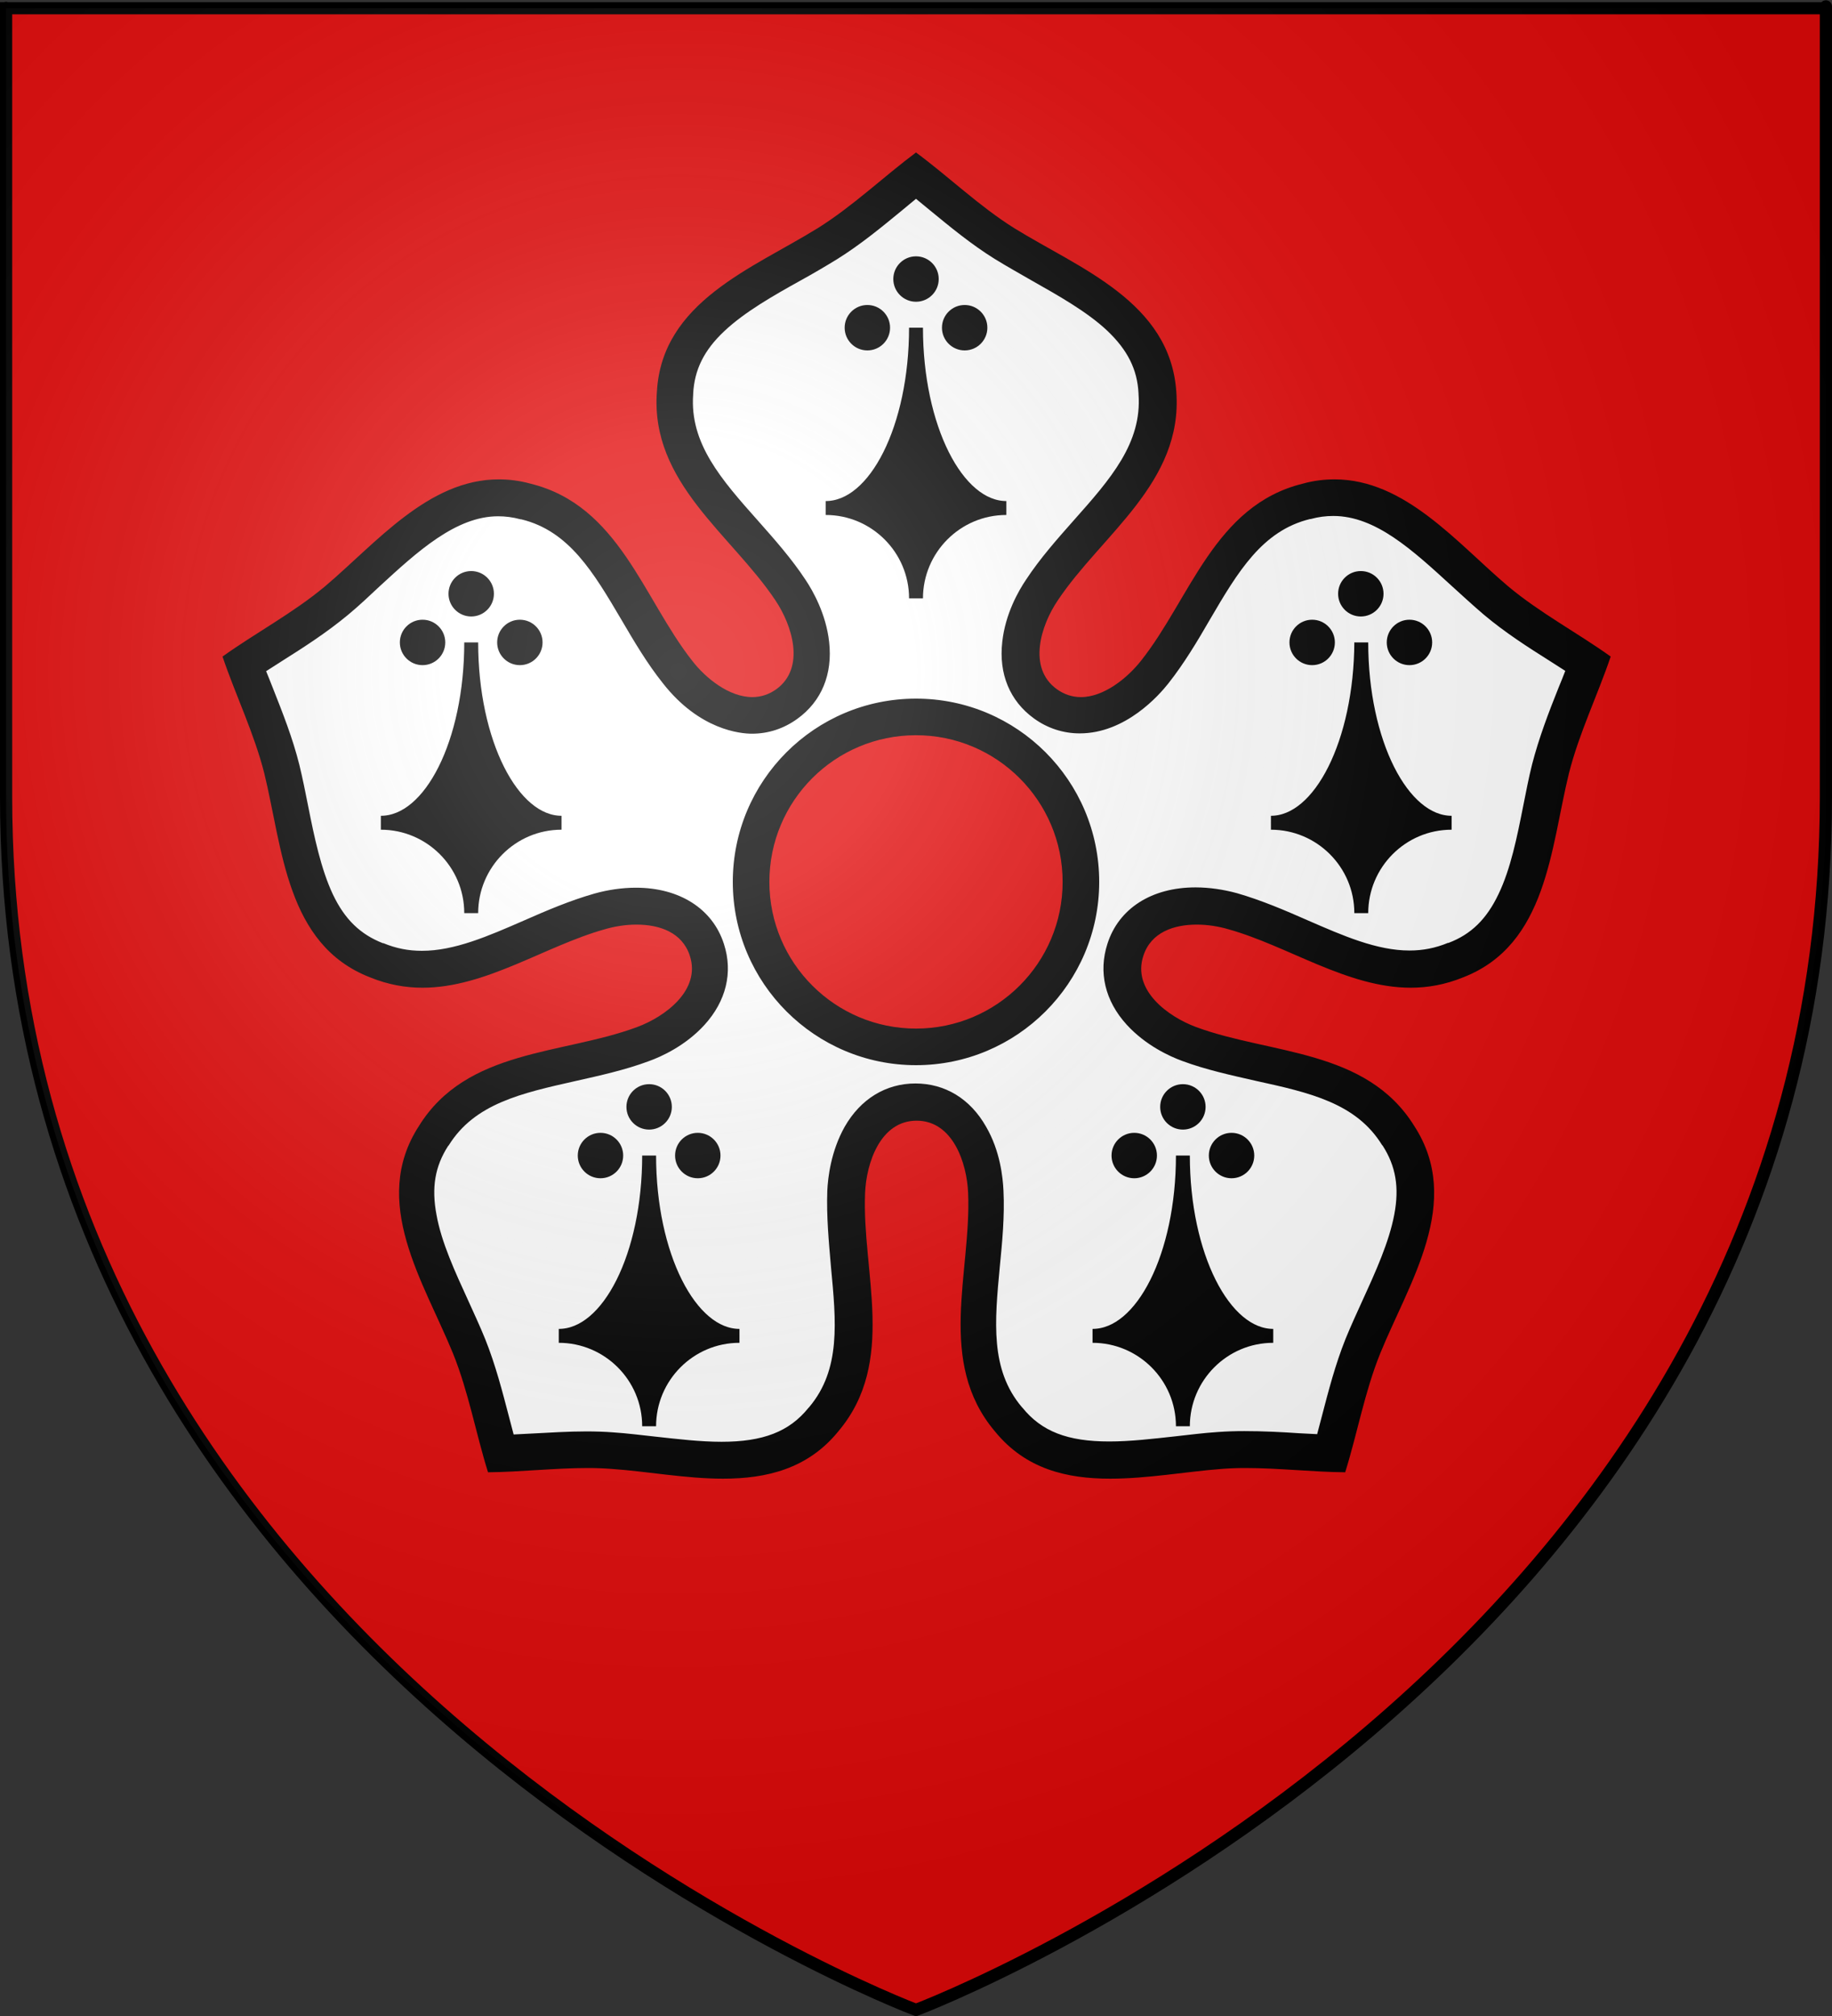
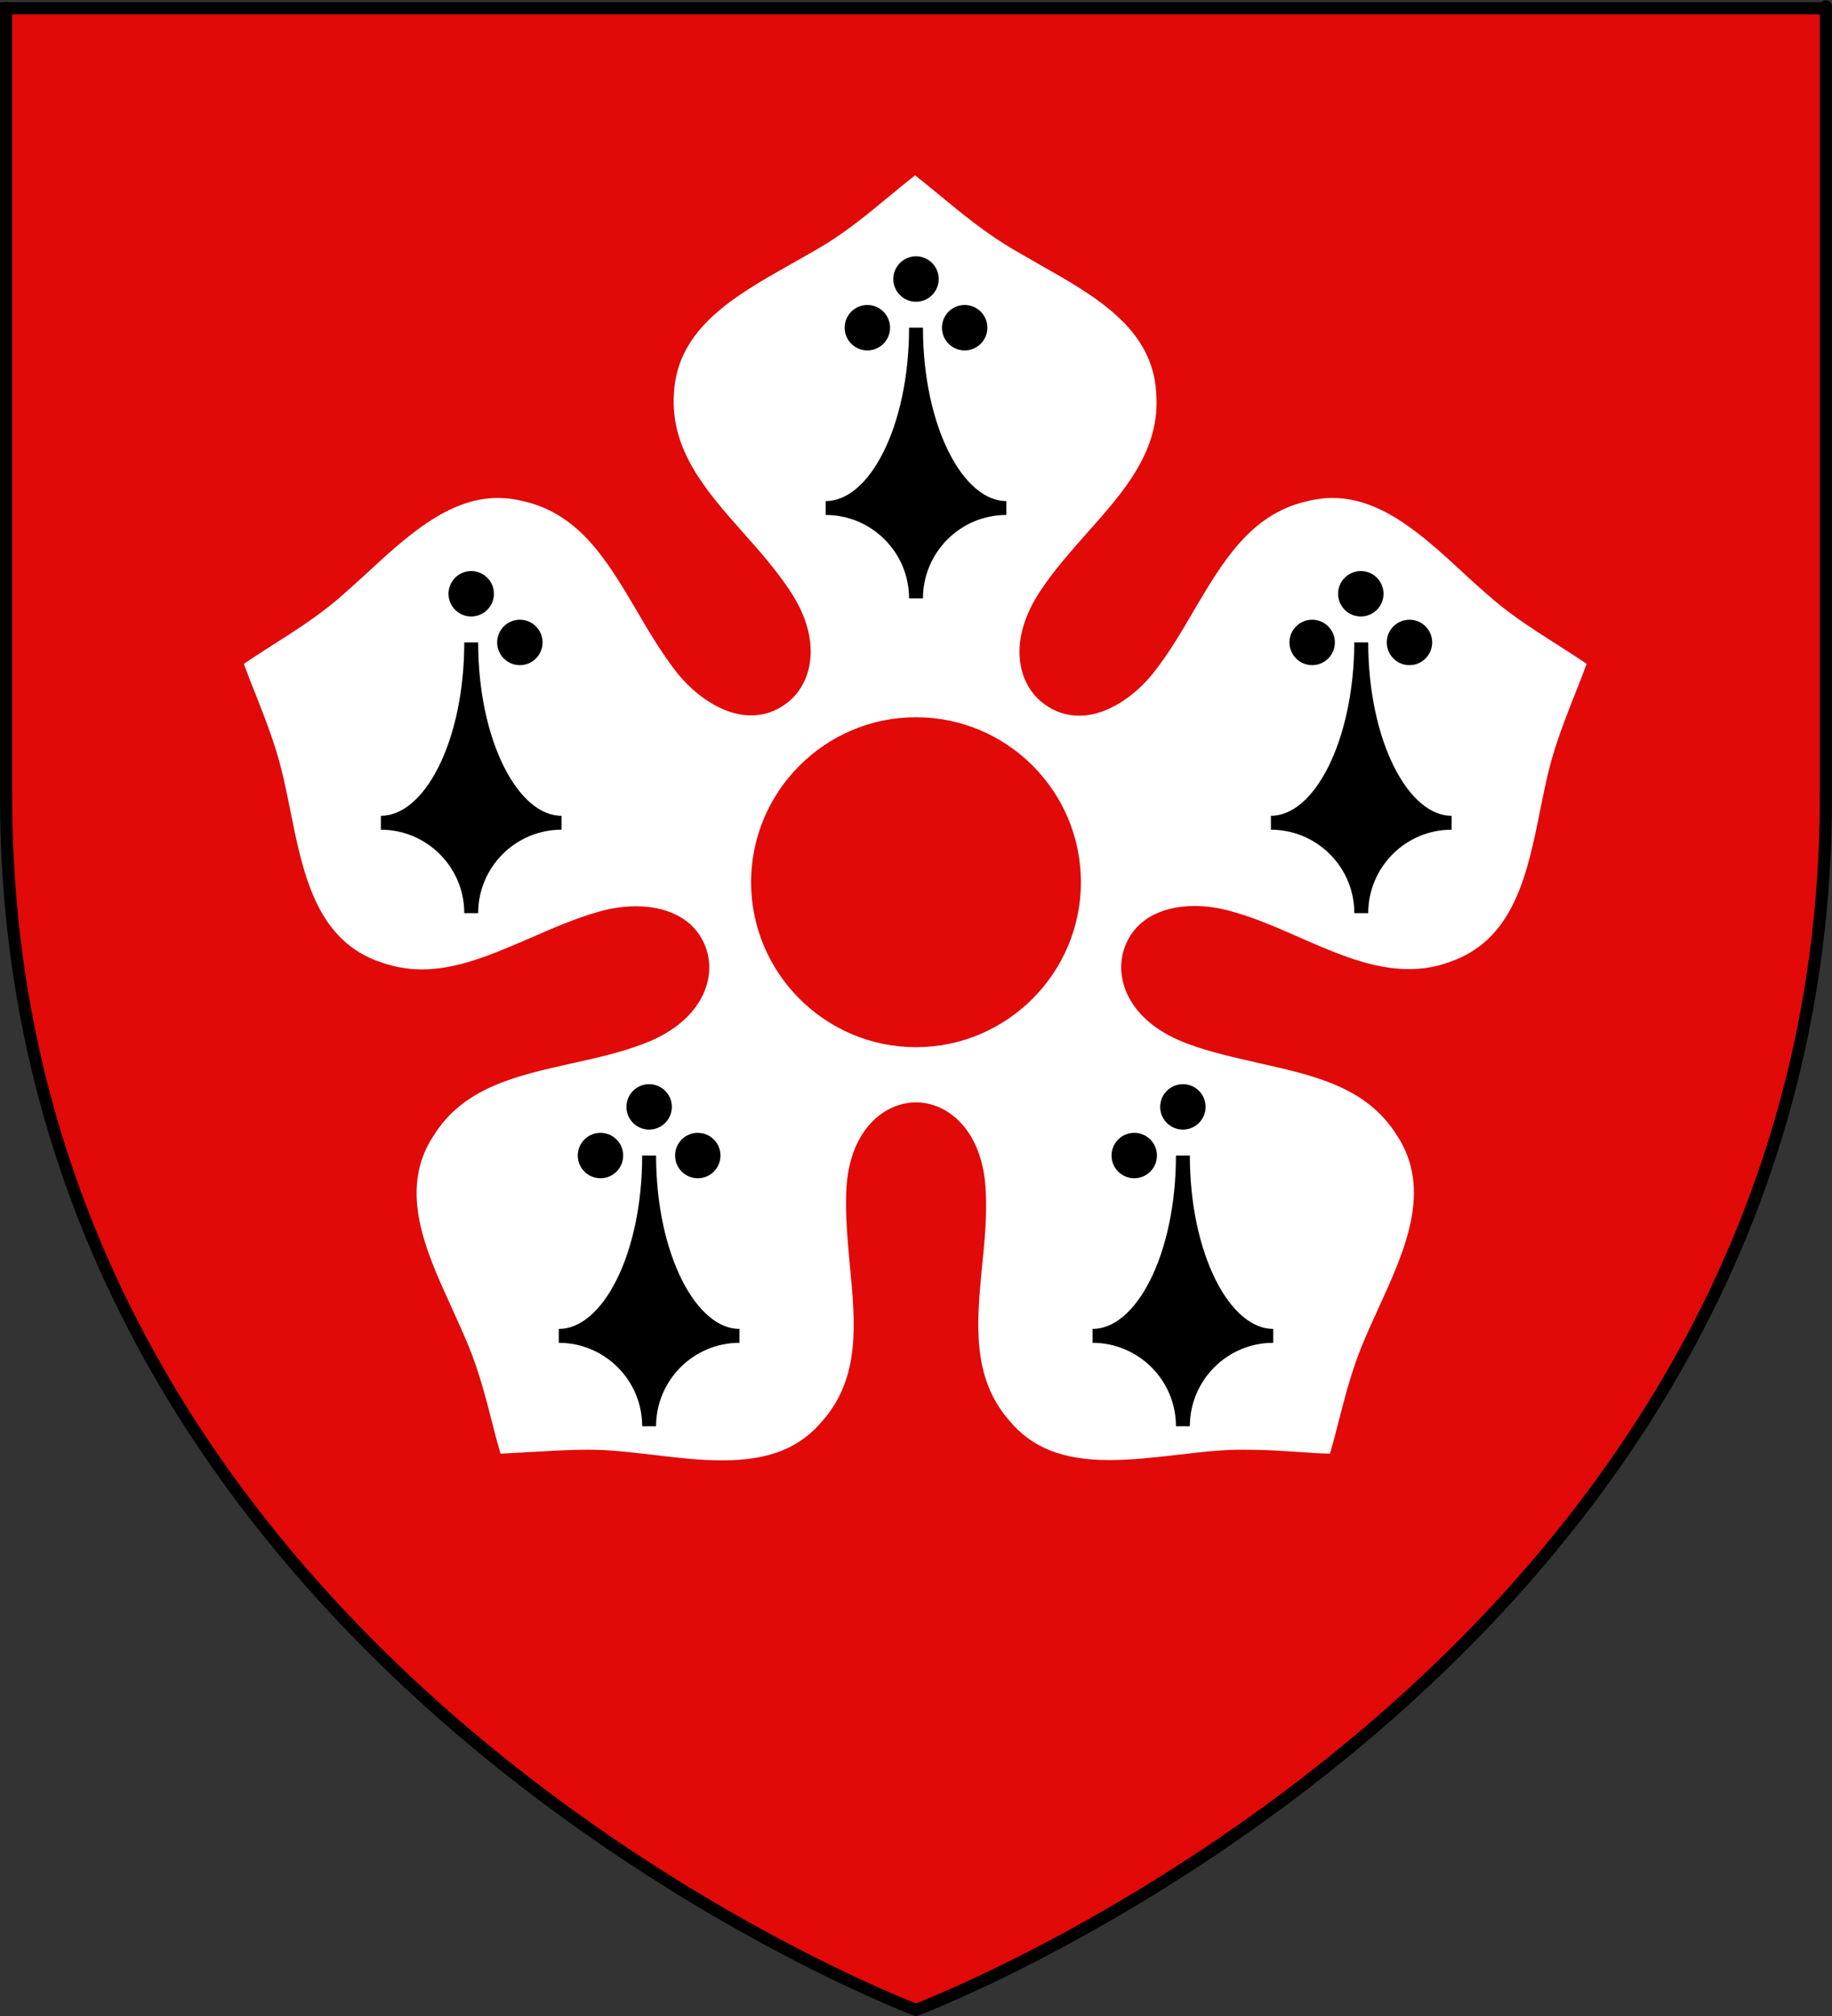
<svg xmlns="http://www.w3.org/2000/svg" xmlns:ns1="http://www.inkscape.org/namespaces/inkscape" xmlns:ns2="http://sodipodi.sourceforge.net/DTD/sodipodi-0.dtd" version="1.1" id="svg2" ns1:export-filename="/Users/olivier/Desktop/Blason Rouge/Blason_Vide_3D.png" ns1:export-xdpi="144" ns1:export-ydpi="144" ns1:output_extension="org.inkscape.output.svg.inkscape" ns1:version="0.91 r13725" ns2:docname="Beaumont arms (Earl of Leicester).svg" ns2:version="0.32" x="0px" y="0px" viewBox="0 0 601 661.2" style="enable-background:new 0 0 601 661.2;" xml:space="preserve">
  <rect x="0" y="0" width="601" height="661.2" fill="#333333" stroke="none" />
  <style type="text/css">
	.st0{fill:#E20909;stroke:#000000;stroke-width:4;}
	.st1{fill:none;stroke:#000000;stroke-width:3;}
	.st2{display:none;opacity:0.9;fill:url(#path2875_2_);enable-background:new    ;}
	.st3{fill:#FFFFFF;}
	.st4{stroke:#000000;stroke-width:3;}
	.st5{opacity:0.9;}
	.st6{fill:url(#path2875_3_);}
</style>
  <ns2:namedview bordercolor="#666666" borderopacity="1.0" gridtolerance="10.0" guidetolerance="10.0" height="660px" id="base" ns1:current-layer="layer4" ns1:cx="87.813084" ns1:cy="428.69159" ns1:pageopacity="0.0" ns1:pageshadow="2" ns1:window-height="740" ns1:window-maximized="0" ns1:window-width="1280" ns1:window-x="-4" ns1:window-y="0" ns1:zoom="0.81060606" objecttolerance="10.0" pagecolor="#ffffff" showgrid="false">
	</ns2:namedview>
  <desc id="desc4">Arms</desc>
  <g id="layer4" ns1:groupmode="layer" ns1:label="Meubles" ns2:insensitive="true">
</g>
  <path id="path2855_1_" class="st0" d="M300.5,659.1c0,0,298.5-112.3,298.5-397.8s0-258.6,0-258.6H2v258.6  C2,546.8,300.5,659.1,300.5,659.1z" />
  <g id="layer1_1_">
    <path id="path1411_1_" class="st1" d="M300.5,659.1c0,0-298.5-112.3-298.5-397.8S2,2.7,2,2.7h597v258.6   C599,546.8,300.5,659.1,300.5,659.1z" />
  </g>
  <radialGradient id="path2875_2_" cx="-125.887" cy="-30.13" r="300" gradientTransform="matrix(1.353 0 0 1.349 390.008 260.743)" gradientUnits="userSpaceOnUse">
    <stop offset="0" style="stop-color:#FFFFFF;stop-opacity:0.314" />
    <stop offset="0.19" style="stop-color:#FFFFFF;stop-opacity:0.251" />
    <stop offset="0.6" style="stop-color:#6B6B6B;stop-opacity:0.126" />
    <stop offset="1" style="stop-color:#000000;stop-opacity:0.126" />
  </radialGradient>
  <path id="path2875" ns1:export-xdpi="144" ns1:export-ydpi="144" ns2:nodetypes="cccccc" class="st2" d="  M297.5,659.1c0,0,298.5-112.3,298.5-397.8s0-258.6,0-258.6H-1v258.6C-1,546.8,297.5,659.1,297.5,659.1z" />
  <g>
-     <path class="st3" d="M364,478.8c-15.5,0-25.7-4.1-33.2-13.3l-0.1-0.1c-12.1-14.2-10.4-31.9-8.6-50.5c0.8-7.9,1.6-16.1,1.2-24   c-0.8-20.3-12.4-29.5-22.9-29.5c-10.5,0-22.2,9.2-22.9,29.5c-0.3,7.9,0.5,16.1,1.2,24c1.8,18.6,3.5,36.3-8.6,50.5l-0.1,0.1   c-7.5,9.2-17.7,13.3-33.2,13.3c-7.3,0-15-0.9-22.5-1.8c-4.5-0.5-9.1-1.1-13.6-1.4c-2.6-0.2-5.3-0.3-8.2-0.3   c-5.9,0-11.9,0.4-17.6,0.7c-3.7,0.2-7.2,0.4-10.8,0.6c-1-3.4-1.9-6.8-2.8-10.4c-2.1-8.2-4.3-16.6-7.6-24.7   c-1.7-4.1-3.6-8.4-5.5-12.5c-8.7-19-17.7-38.7-6.2-56.5l0.1-0.1c9.8-15.9,27.1-19.7,45.4-23.8c7.8-1.7,15.8-3.5,23.2-6.3   c19-7,24.2-20.9,21-30.9c-2.9-9.1-11.4-14.3-23.2-14.3c-3.9,0-8.1,0.6-11.9,1.7c-7.6,2.1-15.2,5.4-22.5,8.6   c-12.3,5.3-23.9,10.4-35.8,10.4c-5.2,0-10.1-1-14.9-2.9l-0.1,0c-19.8-7.6-24.1-28.9-28.2-49.4c-0.9-4.4-1.8-9-2.9-13.3   c-2.1-8.5-5.3-16.6-8.4-24.5c-1.4-3.4-2.7-6.8-3.9-10.1c2.9-2,5.9-3.9,9-5.9c7.1-4.5,14.5-9.2,21.2-14.8c3.4-2.9,6.8-6,10.2-9.1   c13.1-12.1,26.7-24.6,42.9-24.6c2.9,0,5.9,0.4,8.9,1.2l0.1,0c18.1,4.4,27.1,19.7,36.6,35.8c4,6.9,8.2,13.9,13.1,20.2   c5.4,6.8,14.6,14.1,24.4,14.1c4.2,0,8-1.3,11.4-3.8c8.5-6.1,12.5-20.5,1.2-37.3c-4.4-6.6-9.8-12.8-15.1-18.7   c-12.4-14-24.1-27.3-22.8-45.9l0-0.1c1.2-21.2,20-31.8,38.2-42.1c3.9-2.2,8-4.5,11.8-6.8c7.4-4.6,14.2-10.2,20.7-15.6   c2.9-2.4,5.6-4.6,8.4-6.8c2.8,2.2,5.5,4.4,8.4,6.8c6.5,5.4,13.3,10.9,20.7,15.6c3.8,2.4,7.9,4.6,11.8,6.9   c18.2,10.3,37.1,20.9,38.2,42.1l0,0.1c1.4,18.6-10.3,31.9-22.8,45.9c-5.3,6-10.7,12.1-15.1,18.7c-11.3,16.9-7.3,31.2,1.2,37.3   c3.4,2.5,7.3,3.8,11.4,3.8c9.8,0,19.1-7.3,24.5-14.2c4.9-6.2,9.1-13.3,13.1-20.2c9.5-16.1,18.5-31.4,36.6-35.8l0.1,0   c3-0.8,6-1.2,8.9-1.2c16.2,0,29.8,12.5,42.9,24.6c3.3,3.1,6.8,6.2,10.2,9.1c6.7,5.6,14.1,10.3,21.2,14.8c3.1,2,6.1,3.9,9,5.9   c-1.2,3.3-2.5,6.6-3.9,10.1c-3.1,7.9-6.3,16-8.4,24.4c-1.1,4.3-2,8.9-2.9,13.3c-4.1,20.5-8.4,41.7-28.2,49.4l-0.1,0   c-4.8,2-9.7,2.9-14.9,2.9c-11.9,0-23.5-5-35.8-10.4c-7.3-3.2-14.8-6.5-22.5-8.6c-3.9-1.1-8-1.7-11.9-1.7   c-11.8,0-20.3,5.2-23.2,14.3c-3.2,10,1.9,23.9,21,30.9c7.4,2.8,15.5,4.5,23.2,6.3c18.3,4.1,35.6,7.9,45.4,23.8l0.1,0.1   c11.5,17.8,2.5,37.5-6.2,56.5c-1.9,4.1-3.8,8.4-5.5,12.5c-3.3,8.1-5.5,16.6-7.6,24.8c-0.9,3.6-1.8,7-2.8,10.4   c-3.5-0.1-7.1-0.3-10.8-0.6c-5.8-0.4-11.7-0.7-17.6-0.7c-2.9,0-5.6,0.1-8.2,0.3c-4.5,0.3-9.1,0.9-13.6,1.4   C379,477.9,371.3,478.8,364,478.8z M300.5,235.2c-29.8,0-54.1,24.3-54.1,54.1c0,29.8,24.3,54.1,54.1,54.1s54.1-24.3,54.1-54.1   C354.6,259.4,330.3,235.2,300.5,235.2z" />
-     <path d="M300.5,65.2c1.5,1.2,3,2.5,4.5,3.7c6.7,5.5,13.6,11.2,21.3,16c3.9,2.4,8,4.7,12,7c9,5.1,18.3,10.3,25,16.6   c6.6,6.3,9.8,12.6,10.2,20.5l0,0.1l0,0.1c1.2,16.1-9.2,27.9-21.3,41.5c-5.4,6.1-11,12.4-15.6,19.4c-2.5,3.7-6.8,11.2-7.8,20.4   c-1.2,10.5,2.5,19.4,10.4,25.1c4.4,3.2,9.6,4.9,15,4.9c15.1,0,26.1-12.6,29.1-16.4c5.2-6.6,9.5-13.8,13.6-20.9   c9.2-15.7,17.2-29.2,32.9-33l0.1,0l0.1,0c2.5-0.7,5-1,7.4-1c13.9,0,26,11.2,38.9,23c3.4,3.1,6.9,6.3,10.4,9.3   c7,5.9,14.5,10.7,21.8,15.3c1.7,1.1,3.3,2.1,5,3.2c-0.7,1.8-1.4,3.6-2.2,5.5c-3.2,8-6.4,16.3-8.7,25.2c-1.1,4.4-2,9.1-2.9,13.6   c-2,10.1-4.1,20.6-8.1,28.9c-3.9,8.2-9,13.2-16.4,16l-0.1,0l-0.1,0c-4.1,1.7-8.2,2.5-12.6,2.5c-10.7,0-21.7-4.8-33.4-9.9   c-7.5-3.3-15.2-6.6-23.2-8.9c-4.4-1.2-9.1-1.9-13.6-1.9c-14.4,0-25.2,6.9-28.9,18.5c-3,9.3-0.8,18.7,6.3,26.5   c6.2,6.8,14.1,10.4,18.2,11.9c7.8,2.9,16.1,4.7,24,6.5c17.8,3.9,33.1,7.3,41.6,21.1l0.1,0.1l0.1,0.1c4.3,6.7,5.5,13.7,3.8,22.6   c-1.7,9-6.1,18.7-10.4,28.1c-1.9,4.2-3.9,8.5-5.6,12.7c-3.4,8.5-5.6,17.1-7.8,25.5c-0.5,1.9-1,3.8-1.5,5.7   c-1.9-0.1-3.9-0.2-5.9-0.3c-5.8-0.4-11.9-0.7-18-0.7c-3.1,0-5.9,0.1-8.7,0.3c-4.6,0.3-9.3,0.9-13.8,1.4c-7.3,0.8-14.8,1.7-21.8,1.7   c-13.7,0-22.2-3.3-28.5-11.1l-0.1-0.1l-0.1-0.1c-10.4-12.3-8.9-28-7.2-46.1c0.8-8.1,1.6-16.5,1.2-24.8c-0.2-4.4-1.1-13.1-5.7-21   c-5.2-9.2-13.5-14.2-23.2-14.2c-9.7,0-18,5.1-23.2,14.2c-4.5,8-5.5,16.6-5.7,21c-0.3,8.4,0.5,16.8,1.2,24.9   c1.7,18.1,3.3,33.7-7.2,46.1l-0.1,0.1l-0.1,0.1c-6.3,7.8-14.9,11.1-28.5,11.1c-7,0-14.5-0.9-21.8-1.7c-4.6-0.5-9.3-1.1-13.9-1.4   c-2.7-0.2-5.6-0.3-8.6-0.3c-6.1,0-12.2,0.4-18,0.7c-2,0.1-3.9,0.2-5.9,0.3c-0.5-1.9-1-3.8-1.5-5.7c-2.2-8.4-4.4-17-7.8-25.5   c-1.7-4.2-3.7-8.5-5.6-12.7c-4.3-9.4-8.8-19.1-10.4-28.1c-1.7-9-0.5-15.9,3.8-22.6l0.1-0.1l0.1-0.1c8.5-13.7,23.8-17.1,41.6-21.1   c8-1.8,16.2-3.6,24-6.5c4.2-1.5,12.1-5.1,18.3-11.9c7.1-7.8,9.4-17.2,6.4-26.5c-3.7-11.6-14.6-18.5-28.9-18.5   c-4.5,0-9.2,0.7-13.5,1.9c-8.1,2.3-15.8,5.6-23.3,8.9c-11.7,5.1-22.7,9.9-33.4,9.9c-4.4,0-8.5-0.8-12.6-2.5l-0.1,0l-0.1,0   c-7.4-2.9-12.5-7.8-16.4-16c-3.9-8.3-6.1-18.8-8.1-28.9c-0.9-4.5-1.8-9.1-2.9-13.6c-2.2-8.8-5.5-17.1-8.7-25.2   c-0.7-1.9-1.5-3.7-2.2-5.5c1.6-1,3.3-2.1,5-3.2c7.3-4.6,14.8-9.4,21.9-15.3c3.5-2.9,7-6.2,10.3-9.3c12.3-11.3,25-23,38.9-23   c2.4,0,4.8,0.3,7.4,1l0.1,0l0.1,0c15.7,3.8,23.7,17.4,32.9,33c4.1,7,8.4,14.3,13.6,20.8c12,15.3,25.4,16.5,29.2,16.5   c5.4,0,10.5-1.7,14.9-4.9c7.9-5.7,11.6-14.6,10.4-25.2c-1-9.1-5.3-16.7-7.7-20.3c-4.6-7-10.2-13.3-15.6-19.4   c-12.1-13.6-22.5-25.4-21.3-41.5l0-0.1l0-0.1c0.4-7.9,3.6-14.3,10.2-20.5c6.7-6.3,16-11.6,25-16.6c4-2.2,8.1-4.6,12-7   c7.7-4.8,14.6-10.5,21.3-16C297.5,67.7,299,66.4,300.5,65.2 M300.5,349.3c33.1,0,60.1-26.9,60.1-60.1s-26.9-60.1-60.1-60.1   s-60.1,26.9-60.1,60.1S267.4,349.3,300.5,349.3 M300.5,50c-10.7,8-20.7,17.6-32.2,24.8C247,88,217.1,98.9,215.5,128.5   c-2.2,29.8,24.5,46.8,38.9,68.4c5.5,8.2,9.9,22.1,0.3,29.1c-2.5,1.8-5.2,2.6-7.9,2.6c-7.6,0-15.3-6.2-19.7-11.9   c-16.1-20.4-24-51-53.1-58.1c-3.6-1-7.1-1.4-10.4-1.4c-23.1,0-40.2,20.9-57,35.1c-10.4,8.7-22.7,15.2-33.6,23   c4.3,12.7,10.4,25.2,13.7,38.3c6,24.4,7.1,56.2,34.7,66.9c5.9,2.4,11.6,3.4,17.2,3.4c20.8,0,40.2-13.7,59.9-19.2   c3.1-0.9,6.7-1.5,10.3-1.5c7.5,0,15,2.5,17.5,10.2c3.7,11.3-8.1,20-17.3,23.4c-24.4,9.1-55.9,7.1-71.6,32.5   c-16.1,24.9,1.7,51.2,11.2,74.5c5.1,12.6,7.5,26.2,11.5,39c10.8-0.1,21.9-1.4,32.8-1.4c2.6,0,5.2,0.1,7.8,0.3   c11.6,0.8,24.3,3.2,36.5,3.2c14.2,0,27.8-3.2,37.8-15.5c19.3-22.8,7.7-52.2,8.8-78.2c0.4-9.8,5-23.7,16.9-23.7c0,0,0,0,0,0   c0,0,0,0,0,0c11.9,0,16.5,13.9,16.9,23.7c1.1,26-10.5,55.4,8.8,78.2c10.1,12.4,23.6,15.5,37.8,15.5c12.2,0,24.9-2.3,36.5-3.2   c2.6-0.2,5.2-0.3,7.8-0.3c11,0,22,1.3,32.8,1.4c4-12.8,6.4-26.4,11.5-39c9.5-23.3,27.3-49.6,11.2-74.5   c-15.7-25.4-47.3-23.5-71.6-32.5c-9.2-3.4-21.1-12.1-17.3-23.4c2.5-7.7,10-10.2,17.5-10.2c3.6,0,7.2,0.6,10.3,1.5   c19.7,5.5,39.1,19.2,59.9,19.2c5.6,0,11.3-1,17.2-3.4c27.6-10.7,28.7-42.5,34.7-66.9c3.3-13.1,9.4-25.6,13.7-38.3   c-10.9-7.8-23.2-14.3-33.6-23c-16.8-14.2-33.8-35.1-57-35.1c-3.3,0-6.8,0.4-10.4,1.4c-29,7.1-36.9,37.7-53.1,58.1   c-4.5,5.7-12.2,11.9-19.7,11.9c-2.7,0-5.4-0.8-7.9-2.6c-9.7-7-5.2-21,0.3-29.1c14.4-21.6,41.1-38.6,38.9-68.4   C383.9,98.9,354,88,332.7,74.8C321.2,67.6,311.2,57.9,300.5,50L300.5,50z M300.5,337.3c-26.5,0-48.1-21.5-48.1-48.1   s21.5-48.1,48.1-48.1c26.5,0,48.1,21.5,48.1,48.1S327,337.3,300.5,337.3L300.5,337.3z" />
+     <path class="st3" d="M364,478.8c-15.5,0-25.7-4.1-33.2-13.3c-12.1-14.2-10.4-31.9-8.6-50.5c0.8-7.9,1.6-16.1,1.2-24   c-0.8-20.3-12.4-29.5-22.9-29.5c-10.5,0-22.2,9.2-22.9,29.5c-0.3,7.9,0.5,16.1,1.2,24c1.8,18.6,3.5,36.3-8.6,50.5l-0.1,0.1   c-7.5,9.2-17.7,13.3-33.2,13.3c-7.3,0-15-0.9-22.5-1.8c-4.5-0.5-9.1-1.1-13.6-1.4c-2.6-0.2-5.3-0.3-8.2-0.3   c-5.9,0-11.9,0.4-17.6,0.7c-3.7,0.2-7.2,0.4-10.8,0.6c-1-3.4-1.9-6.8-2.8-10.4c-2.1-8.2-4.3-16.6-7.6-24.7   c-1.7-4.1-3.6-8.4-5.5-12.5c-8.7-19-17.7-38.7-6.2-56.5l0.1-0.1c9.8-15.9,27.1-19.7,45.4-23.8c7.8-1.7,15.8-3.5,23.2-6.3   c19-7,24.2-20.9,21-30.9c-2.9-9.1-11.4-14.3-23.2-14.3c-3.9,0-8.1,0.6-11.9,1.7c-7.6,2.1-15.2,5.4-22.5,8.6   c-12.3,5.3-23.9,10.4-35.8,10.4c-5.2,0-10.1-1-14.9-2.9l-0.1,0c-19.8-7.6-24.1-28.9-28.2-49.4c-0.9-4.4-1.8-9-2.9-13.3   c-2.1-8.5-5.3-16.6-8.4-24.5c-1.4-3.4-2.7-6.8-3.9-10.1c2.9-2,5.9-3.9,9-5.9c7.1-4.5,14.5-9.2,21.2-14.8c3.4-2.9,6.8-6,10.2-9.1   c13.1-12.1,26.7-24.6,42.9-24.6c2.9,0,5.9,0.4,8.9,1.2l0.1,0c18.1,4.4,27.1,19.7,36.6,35.8c4,6.9,8.2,13.9,13.1,20.2   c5.4,6.8,14.6,14.1,24.4,14.1c4.2,0,8-1.3,11.4-3.8c8.5-6.1,12.5-20.5,1.2-37.3c-4.4-6.6-9.8-12.8-15.1-18.7   c-12.4-14-24.1-27.3-22.8-45.9l0-0.1c1.2-21.2,20-31.8,38.2-42.1c3.9-2.2,8-4.5,11.8-6.8c7.4-4.6,14.2-10.2,20.7-15.6   c2.9-2.4,5.6-4.6,8.4-6.8c2.8,2.2,5.5,4.4,8.4,6.8c6.5,5.4,13.3,10.9,20.7,15.6c3.8,2.4,7.9,4.6,11.8,6.9   c18.2,10.3,37.1,20.9,38.2,42.1l0,0.1c1.4,18.6-10.3,31.9-22.8,45.9c-5.3,6-10.7,12.1-15.1,18.7c-11.3,16.9-7.3,31.2,1.2,37.3   c3.4,2.5,7.3,3.8,11.4,3.8c9.8,0,19.1-7.3,24.5-14.2c4.9-6.2,9.1-13.3,13.1-20.2c9.5-16.1,18.5-31.4,36.6-35.8l0.1,0   c3-0.8,6-1.2,8.9-1.2c16.2,0,29.8,12.5,42.9,24.6c3.3,3.1,6.8,6.2,10.2,9.1c6.7,5.6,14.1,10.3,21.2,14.8c3.1,2,6.1,3.9,9,5.9   c-1.2,3.3-2.5,6.6-3.9,10.1c-3.1,7.9-6.3,16-8.4,24.4c-1.1,4.3-2,8.9-2.9,13.3c-4.1,20.5-8.4,41.7-28.2,49.4l-0.1,0   c-4.8,2-9.7,2.9-14.9,2.9c-11.9,0-23.5-5-35.8-10.4c-7.3-3.2-14.8-6.5-22.5-8.6c-3.9-1.1-8-1.7-11.9-1.7   c-11.8,0-20.3,5.2-23.2,14.3c-3.2,10,1.9,23.9,21,30.9c7.4,2.8,15.5,4.5,23.2,6.3c18.3,4.1,35.6,7.9,45.4,23.8l0.1,0.1   c11.5,17.8,2.5,37.5-6.2,56.5c-1.9,4.1-3.8,8.4-5.5,12.5c-3.3,8.1-5.5,16.6-7.6,24.8c-0.9,3.6-1.8,7-2.8,10.4   c-3.5-0.1-7.1-0.3-10.8-0.6c-5.8-0.4-11.7-0.7-17.6-0.7c-2.9,0-5.6,0.1-8.2,0.3c-4.5,0.3-9.1,0.9-13.6,1.4   C379,477.9,371.3,478.8,364,478.8z M300.5,235.2c-29.8,0-54.1,24.3-54.1,54.1c0,29.8,24.3,54.1,54.1,54.1s54.1-24.3,54.1-54.1   C354.6,259.4,330.3,235.2,300.5,235.2z" />
  </g>
  <g>
    <g id="ermineSpot" transform="scale(1.52,1.52)">
      <path class="st4" d="M120.6,288.2c10.7,0,19.5,8.7,19.5,19.5c0-10.7,8.7-19.5,19.5-19.5c-10.7,0-19.5-17.4-19.5-38.9    C140.1,270.8,131.4,288.2,120.6,288.2z" />
      <circle cx="129.6" cy="249.3" r="4.9" />
      <circle cx="150.6" cy="249.3" r="4.9" />
      <circle cx="140.1" cy="238.8" r="4.9" />
    </g>
  </g>
  <g>
    <g id="ermineSpot_1_" transform="scale(1.52,1.52)">
      <path class="st4" d="M82.2,177.5c10.7,0,19.5,8.7,19.5,19.5c0-10.7,8.7-19.5,19.5-19.5c-10.7,0-19.5-17.4-19.5-38.9    C101.7,160.1,93,177.5,82.2,177.5z" />
-       <circle cx="91.2" cy="138.6" r="4.9" />
      <circle cx="112.2" cy="138.6" r="4.9" />
      <circle cx="101.7" cy="128.1" r="4.9" />
    </g>
  </g>
  <g>
    <g id="ermineSpot_2_" transform="scale(1.52,1.52)">
      <path class="st4" d="M178.2,109.6c10.7,0,19.5,8.7,19.5,19.5c0-10.7,8.7-19.5,19.5-19.5c-10.7,0-19.5-17.4-19.5-38.9    C197.7,92.2,189,109.6,178.2,109.6z" />
      <circle cx="187.2" cy="70.7" r="4.9" />
      <circle cx="208.2" cy="70.7" r="4.9" />
      <circle cx="197.7" cy="60.2" r="4.9" />
    </g>
  </g>
  <g>
    <g id="ermineSpot_3_" transform="scale(1.52,1.52)">
      <path class="st4" d="M235.8,288.2c10.7,0,19.5,8.7,19.5,19.5c0-10.7,8.7-19.5,19.5-19.5c-10.7,0-19.5-17.4-19.5-38.9    C255.3,270.8,246.6,288.2,235.8,288.2z" />
      <circle cx="244.8" cy="249.3" r="4.9" />
-       <circle cx="265.8" cy="249.3" r="4.9" />
      <circle cx="255.3" cy="238.8" r="4.9" />
    </g>
  </g>
  <g>
    <g id="ermineSpot_4_" transform="scale(1.52,1.52)">
      <path class="st4" d="M274.3,177.5c10.7,0,19.5,8.7,19.5,19.5c0-10.7,8.7-19.5,19.5-19.5c-10.7,0-19.5-17.4-19.5-38.9    C293.7,160.1,285,177.5,274.3,177.5z" />
      <circle cx="283.2" cy="138.6" r="4.9" />
      <circle cx="304.2" cy="138.6" r="4.9" />
      <circle cx="293.7" cy="128.1" r="4.9" />
    </g>
  </g>
  <g id="layer2" ns1:groupmode="layer" ns1:label="Reflet final" ns2:insensitive="true" class="st5">
    <radialGradient id="path2875_3_" cx="-316.56" cy="-187.32" r="300" gradientTransform="matrix(1.353 0 0 1.349 650.834 472.803)" gradientUnits="userSpaceOnUse">
      <stop offset="0" style="stop-color:#FFFFFF;stop-opacity:0.314" />
      <stop offset="0.19" style="stop-color:#FFFFFF;stop-opacity:0.251" />
      <stop offset="0.6" style="stop-color:#6B6B6B;stop-opacity:0.126" />
      <stop offset="1" style="stop-color:#000000;stop-opacity:0.126" />
    </radialGradient>
-     <path id="path2875_1_" ns1:export-xdpi="144" ns1:export-ydpi="144" ns2:nodetypes="cccccc" class="st6" d="   M300.5,659.1c0,0,298.5-112.3,298.5-397.8s0-258.6,0-258.6H2v258.6C2,546.8,300.5,659.1,300.5,659.1z" />
  </g>
</svg>